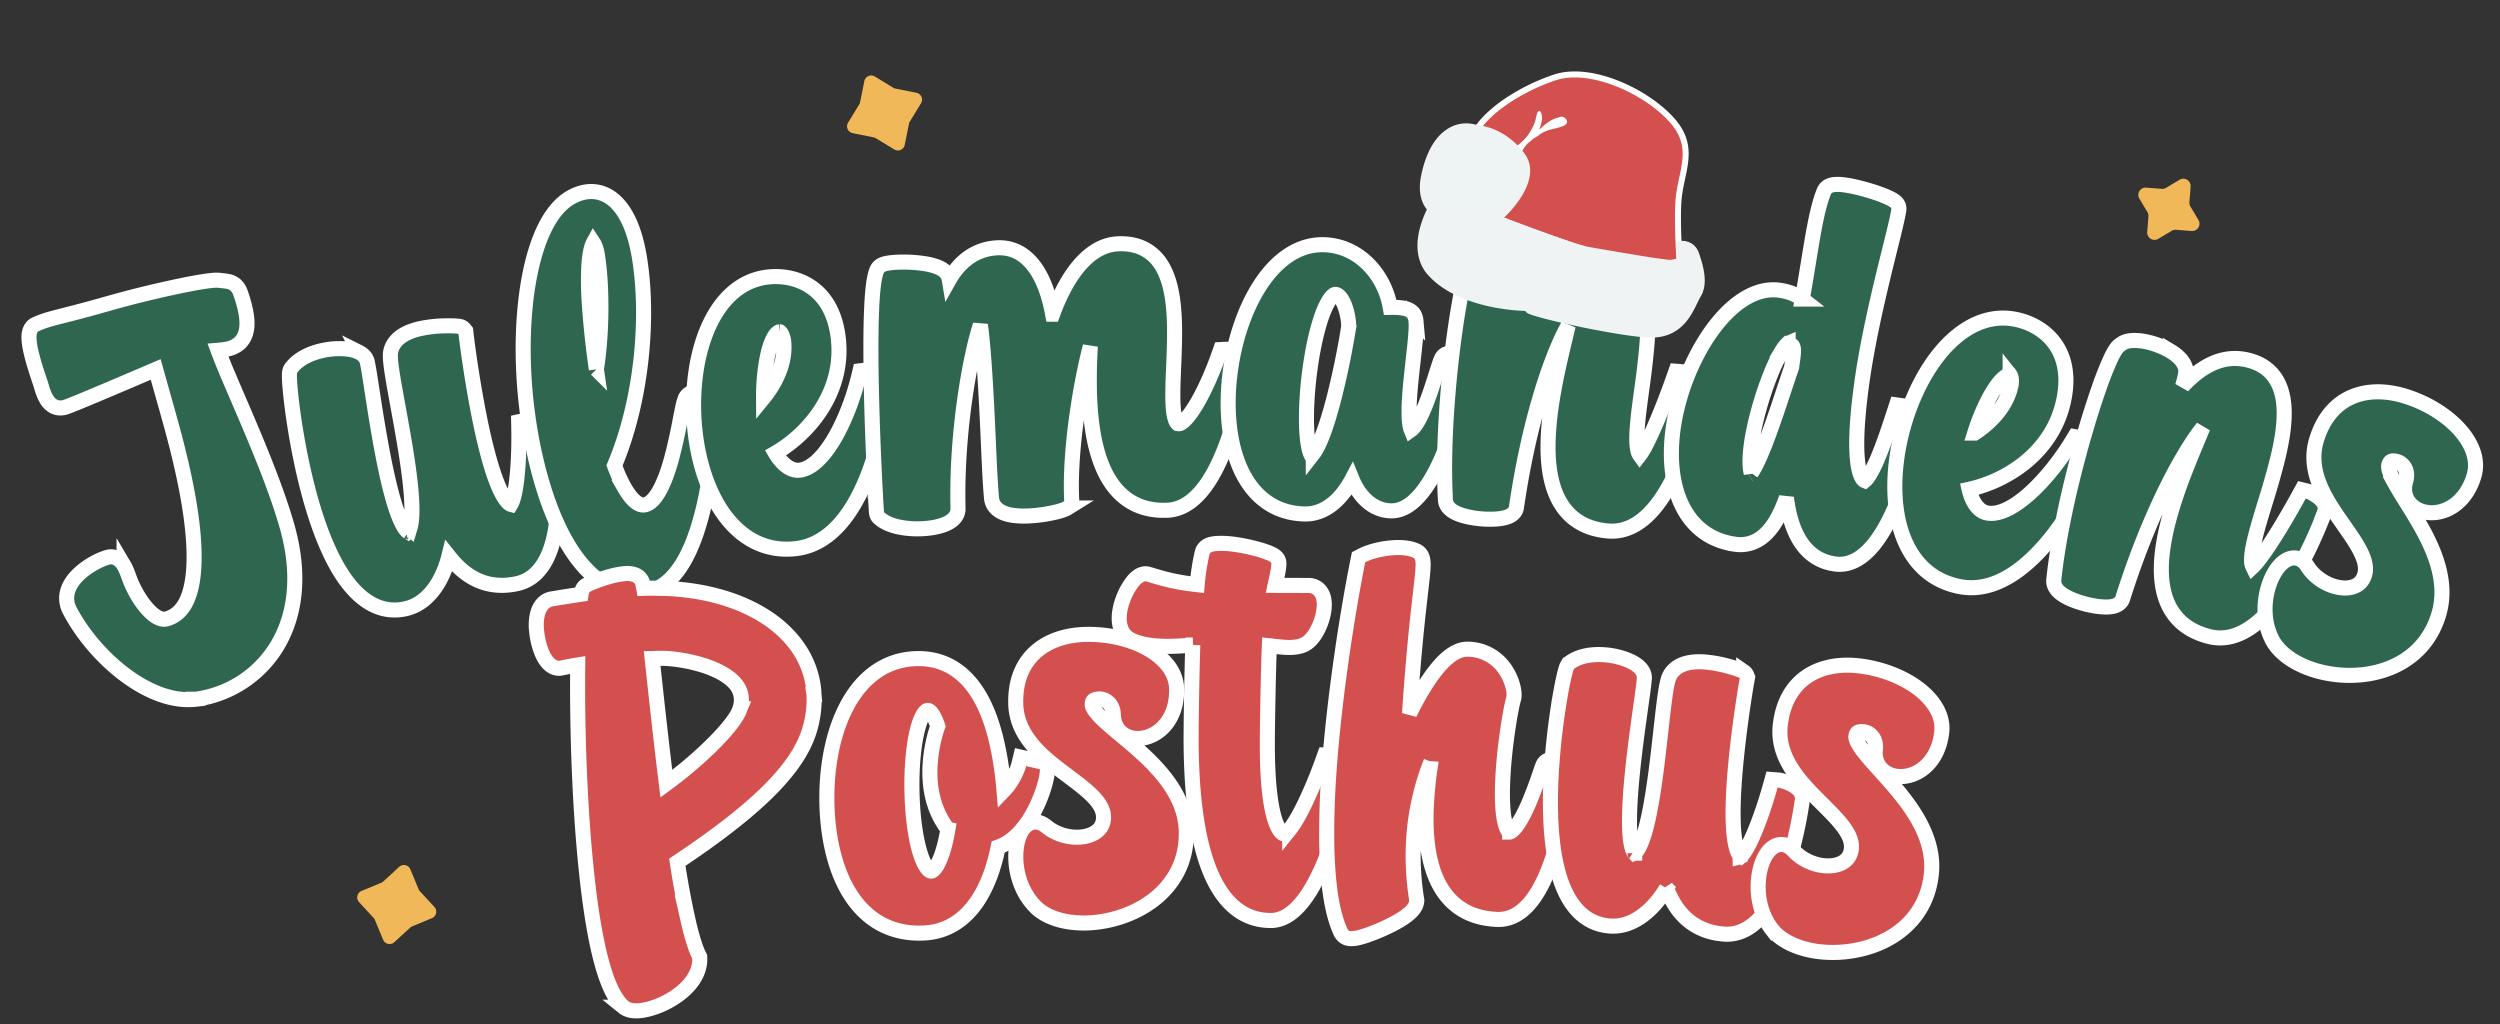
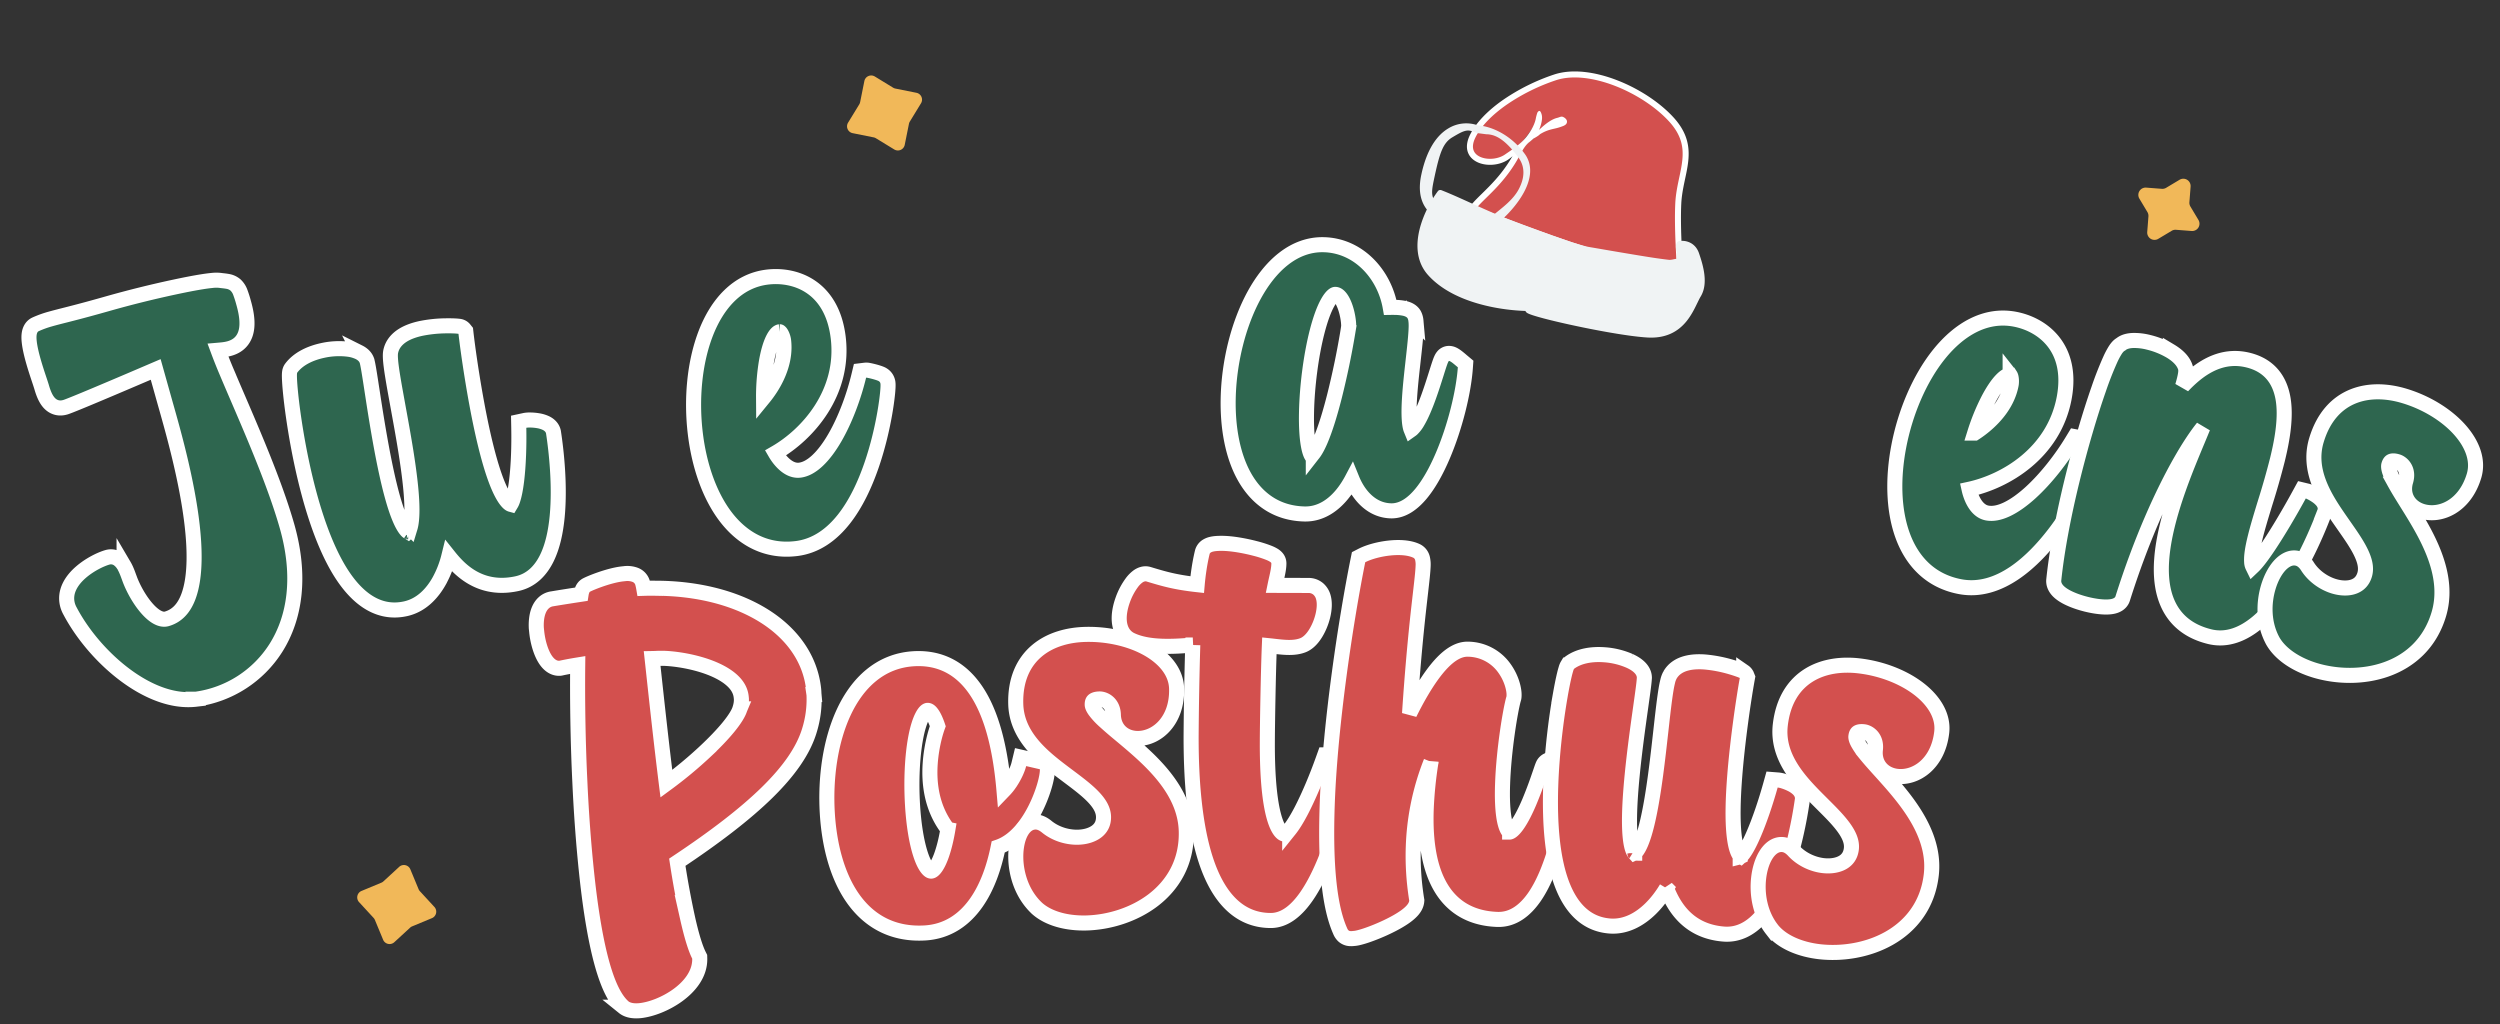
<svg xmlns="http://www.w3.org/2000/svg" width="166" height="68" fill="none">
  <rect width="100%" height="100%" fill="#333333" stroke="none" />
  <path fill="#2E664F" stroke="#fff" d="M13.005 46.427h.008a7.476 7.476 0 0 0 5.314-3.417c1.246-1.979 1.69-4.718.725-8.094-.634-2.22-1.698-4.825-2.658-7.08-.213-.5-.42-.982-.617-1.44-.25-.579-.481-1.119-.688-1.61a33.619 33.619 0 0 1-.612-1.53l.069-.006.027-.003c.186-.015.434-.038.676-.108.4-.114.83-.37 1.034-.932.187-.516.15-1.205-.11-2.114a7.628 7.628 0 0 0-.214-.673 1.252 1.252 0 0 0-.327-.502 1.073 1.073 0 0 0-.524-.235c-.106-.02-.238-.035-.372-.05l-.148-.018a2.283 2.283 0 0 0-.492.005 10.65 10.65 0 0 0-.665.087c-.507.08-1.144.204-1.836.352a70.206 70.206 0 0 0-4.324 1.07c-1.142.326-1.947.54-2.55.694-.175.046-.335.086-.482.123-.354.09-.634.162-.878.231a6.824 6.824 0 0 0-1.001.36l-.012.006c-.295.143-.378.437-.405.597-.03.182-.022.386 0 .576.043.387.157.856.282 1.295.106.371.225.737.325 1.038l.077.231c.064.191.11.332.134.415.123.43.278.813.518 1.068.13.137.291.246.489.296.195.05.385.033.557-.016l.013-.003c.098-.029.383-.136 1.286-.51.86-.357 2.302-.965 4.714-1.999l.63 2.244.078.275c.48 1.698 1.382 4.891 1.716 7.857.176 1.57.187 3.03-.085 4.153-.27 1.116-.788 1.799-1.608 2.033-.335.095-.79-.098-1.319-.702-.499-.569-.918-1.347-1.146-1.966v-.002a11.376 11.376 0 0 1-.04-.107c-.076-.21-.185-.512-.325-.75a1.346 1.346 0 0 0-.383-.437.843.843 0 0 0-.724-.122c-.45.129-1.18.484-1.761.988-.563.488-1.146 1.265-.877 2.206.037.129.094.26.164.385.799 1.51 2.09 3.044 3.558 4.162 1.458 1.111 3.169 1.87 4.789 1.68ZM29.803 36.935c.196.246.437.527.727.795.82.755 2.041 1.407 3.799 1.024.937-.204 1.564-.855 1.968-1.666.4-.802.607-1.8.702-2.816.19-2.035-.052-4.291-.248-5.567l-.002-.015-.003-.015c-.069-.314-.307-.486-.474-.572a1.913 1.913 0 0 0-.544-.168 3.375 3.375 0 0 0-.491-.046 1.816 1.816 0 0 0-.383.025l-.013.003-.402.087.008.411c.023 1.142-.016 2.47-.147 3.524-.065.53-.152.966-.255 1.267a1.281 1.281 0 0 1-.127.284c-.044-.012-.119-.052-.233-.178-.184-.204-.386-.55-.593-1.035-.41-.962-.776-2.32-1.09-3.756-.492-2.26-.899-4.988-1.062-6.41l-.016-.144-.091-.113a.504.504 0 0 0-.191-.145l-.002-.001a.546.546 0 0 0-.129-.038 4.037 4.037 0 0 0-.267-.025 9.172 9.172 0 0 0-.598-.01 8.815 8.815 0 0 0-1.71.176c-.408.09-.835.229-1.19.452-.36.226-.68.56-.793 1.036-.036.143-.036.31-.03.452.007.159.025.346.051.553.052.415.14.94.244 1.53l.213 1.177c.168.918.352 1.923.512 2.923.232 1.452.408 2.854.41 3.908 0 .532-.043.937-.125 1.206a.731.731 0 0 1-.113.242.158.158 0 0 1-.019.02.448.448 0 0 1-.113-.1c-.13-.145-.283-.402-.444-.784-.319-.753-.613-1.84-.877-3.052-.317-1.454-.584-3.047-.795-4.383-.063-.4-.121-.782-.175-1.13-.122-.796-.218-1.421-.282-1.717l-.031-.141-.006-.028-.01-.027c-.098-.288-.332-.46-.532-.56a2.343 2.343 0 0 0-.707-.201 5.049 5.049 0 0 0-1.71.086c-.756.165-1.583.514-2.075 1.169-.064.084-.086.168-.092.19v.001a.75.75 0 0 0-.02.103 1.622 1.622 0 0 0-.01.166c-.002.111.003.257.013.427.02.342.063.814.13 1.378.136 1.129.37 2.642.72 4.25.498 2.283 1.241 4.794 2.301 6.655 1.043 1.832 2.53 3.249 4.539 2.811 1.045-.228 1.776-1.005 2.252-1.86a6.774 6.774 0 0 0 .631-1.628Zm-2.69-1.62-.01-.002c.007 0 .01.002.01.002Zm6.777-1.789.002-.002-.002.002Z" />
-   <path fill="#2E664F" stroke="#fff" d="M39.844 22.227c.115-1.89.052-3.902-.185-5.33a2.43 2.43 0 0 0-.192-.656 1.014 1.014 0 0 0-.066-.117 1.104 1.104 0 0 0-.059.125l.502 5.978Zm0 0c-.05.814-.132 1.597-.245 2.296m.245-2.296-.245 2.296m0 0a58.204 58.204 0 0 1-.465-4.295 21.803 21.803 0 0 1-.041-2.464c.036-.697.124-1.202.25-1.514l.256 8.273ZM37.95 13.079h-.001c-.792.433-1.405 1.248-1.87 2.252-.468 1.012-.811 2.27-1.033 3.664-.443 2.79-.412 6.205.132 9.484.487 2.933 1.354 5.762 2.599 7.795 1.238 2.022 2.95 3.392 5.117 3.032 1.198-.199 2.05-1.152 2.654-2.288.612-1.15 1.033-2.6 1.323-4.013a33.133 33.133 0 0 0 .623-5.264c.005-.173.007-.319.007-.431-.001-.097-.003-.208-.016-.285-.064-.383-.237-.687-.513-.873a1.098 1.098 0 0 0-.794-.165 1.106 1.106 0 0 0-.35.12.75.75 0 0 0-.307.298l-.008.014-.006.015a3.664 3.664 0 0 0-.176.626 41.902 41.902 0 0 0-.184.917 35.43 35.43 0 0 1-.531 2.383c-.225.837-.498 1.627-.83 2.22-.343.614-.68.893-.983.943-.193.032-.4-.031-.641-.237-.247-.21-.482-.532-.694-.902a9.009 9.009 0 0 1-.506-1.059c-.06-.147-.11-.275-.149-.378l-.006-.016-.006-.017c1.839-4.357 2.31-9.87 1.65-13.853-.273-1.64-.795-2.915-1.564-3.652-.394-.377-.858-.618-1.378-.677-.518-.059-1.045.068-1.559.347Z" />
  <path fill="#2E664F" stroke="#fff" d="m57.45 24.58-.345.042-.081.337c-.318 1.32-.875 2.87-1.593 4.108-.36.62-.748 1.143-1.153 1.52-.406.38-.8.586-1.173.632-.453.055-.877-.199-1.237-.603-.16-.179-.29-.369-.385-.533 2.145-1.233 4.62-4.004 4.173-7.676-.209-1.715-.94-2.796-1.888-3.407-.927-.598-1.995-.702-2.822-.601-1.995.243-3.328 1.79-4.08 3.726-.755 1.945-.975 4.388-.695 6.683.25 2.058.912 4.057 2.01 5.499 1.112 1.459 2.69 2.362 4.694 2.118 1.323-.161 2.363-.945 3.164-1.962.8-1.015 1.392-2.299 1.825-3.554.435-1.26.72-2.52.89-3.504.085-.493.142-.92.176-1.25.03-.303.048-.577.03-.724a.757.757 0 0 0-.109-.317.73.73 0 0 0-.228-.226.768.768 0 0 0-.136-.07l-.003-.001a2.116 2.116 0 0 0-.126-.047 5.57 5.57 0 0 0-.715-.184h-.003a.727.727 0 0 0-.19-.006Zm-5.42-1.97c.144 1.18-.307 2.296-.852 3.147-.16.249-.323.47-.477.658a14.05 14.05 0 0 1 .187-2.386c.104-.6.25-1.129.434-1.504.197-.398.366-.486.45-.496v-.002.001c.002 0 .003.002.005.003a.391.391 0 0 1 .099.121c.09.152.142.352.154.457Z" />
-   <path fill="#2E664F" stroke="#fff" d="M69.896 20.861c-.134-.724-.332-1.454-.615-2.104-.551-1.265-1.51-2.385-3.08-2.302-.964.05-1.884.454-2.63 1.334a5.15 5.15 0 0 0-.54.78 1.227 1.227 0 0 0-.04-.166.729.729 0 0 0-.097-.197c-.159-.255-.435-.398-.651-.483a4.187 4.187 0 0 0-.848-.216 9.31 9.31 0 0 0-1.851-.094 4.79 4.79 0 0 0-.67.074 1.421 1.421 0 0 0-.292.088.66.66 0 0 0-.34.32c-.118.25-.19.617-.241 1.014-.054.417-.093.93-.12 1.505-.054 1.152-.062 2.59-.043 4.089.037 3 .18 6.282.277 8.102v.002a174.089 174.089 0 0 0 .076 1.341 2.649 2.649 0 0 0 .019.156.551.551 0 0 0 .044.13c.01.02.041.082.104.142.349.33.85.517 1.339.62a6.231 6.231 0 0 0 1.572.109c.533-.028 1.064-.122 1.477-.29.206-.085.412-.198.572-.357a.932.932 0 0 0 .295-.69c-.085-3.222.278-6.55.741-9.075.232-1.263.486-2.314.718-3.043l.024-.075c.033.229.065.49.095.78.127 1.198.228 2.808.314 4.434a300.448 300.448 0 0 1 .127 2.677c.032.727.062 1.405.093 1.985.037.704.08 1.276.112 1.624v.002c.06.63.572.929 1.014 1.057.45.13 1.003.148 1.516.121.605-.032 1.217-.13 1.681-.238.23-.054.438-.113.595-.173.076-.03.16-.066.236-.113a.675.675 0 0 0 .144-.12.537.537 0 0 0 .14-.387c-.125-2.377.252-5.54.76-8.127.151-.77.313-1.484.474-2.105-.058 1.07-.102 2.37-.032 3.686.09 1.726.378 3.546 1.134 4.926.383.697.894 1.297 1.574 1.709.684.413 1.506.615 2.476.564 1.075-.057 1.914-.792 2.549-1.69.642-.908 1.145-2.08 1.531-3.22a27.775 27.775 0 0 0 1.108-4.629v-.002a.77.77 0 0 0 .006-.12c-.023-.435-.373-.696-.578-.812-.228-.129-.527-.224-.782-.21l-.335.017-.111.317c-.36 1.03-.868 2.222-1.402 3.155-.268.468-.531.85-.773 1.113-.263.285-.417.337-.46.34-.068.003-.094-.012-.108-.021a.364.364 0 0 1-.107-.15c-.1-.212-.168-.573-.196-1.103-.036-.693 0-1.551.039-2.503l.008-.2c.042-1.019.082-2.122.027-3.163-.065-1.23-.266-2.45-.822-3.357a2.95 2.95 0 0 0-1.165-1.11c-.502-.26-1.094-.373-1.777-.337-1.49.078-2.623 1.305-3.414 2.704-.344.608-.641 1.279-.89 1.965Z" />
  <path fill="#2E664F" stroke="#fff" d="M89.187 32.736c.223-.285.42-.597.59-.919.088.216.193.429.314.63.456.756 1.206 1.45 2.274 1.473.783.017 1.453-.495 1.983-1.13.544-.652 1.03-1.537 1.44-2.496.823-1.916 1.394-4.24 1.511-5.87l.018-.255-.196-.164-.078-.066a8.555 8.555 0 0 0-.26-.215 2.116 2.116 0 0 0-.2-.14.963.963 0 0 0-.129-.067.632.632 0 0 0-.227-.05.517.517 0 0 0-.417.196.738.738 0 0 0-.086.132 2.031 2.031 0 0 0-.093.218c-.056.153-.124.365-.2.603l-.061.195c-.143.452-.315 1-.513 1.546-.228.632-.48 1.234-.741 1.668a2.06 2.06 0 0 1-.352.46.627.627 0 0 1-.065.053 1.05 1.05 0 0 1-.05-.155c-.07-.283-.097-.717-.086-1.267.019-.857.127-1.898.238-2.886l.035-.318c.096-.854.186-1.657.198-2.193.003-.152-.001-.296-.016-.422a1.104 1.104 0 0 0-.112-.396l-.004-.007-.004-.007c-.165-.282-.475-.374-.644-.412a3.349 3.349 0 0 0-.642-.065 9.074 9.074 0 0 0-.3 0c-.385-2.205-2.11-4.112-4.425-4.162-1.995-.042-3.562 1.433-4.61 3.35-1.059 1.938-1.674 4.466-1.725 6.854-.04 1.91.281 3.783 1.08 5.206.813 1.447 2.127 2.43 3.992 2.47 1.096.024 1.956-.617 2.563-1.392Zm.366-11.073v.006l-.014.102c-.01.08-.028.19-.05.325a54.026 54.026 0 0 1-.868 4.168c-.28 1.11-.602 2.184-.939 2.97-.17.397-.332.693-.478.88a.974.974 0 0 1-.123.135c-.06-.102-.126-.284-.183-.56-.116-.563-.165-1.375-.145-2.322.036-1.706.294-3.752.707-5.357.208-.805.447-1.47.701-1.92.127-.227.245-.374.343-.46.096-.082.145-.084.157-.083.085.001.18.038.295.162.12.13.234.33.33.582.196.508.273 1.095.267 1.372Zm-2.426 8.65-.003-.003a.012.012 0 0 1 .003.003Z" />
-   <path fill="#2E664F" stroke="#fff" d="M102.956 18.332a8.817 8.817 0 0 0-.603.799c.021-.162.037-.311.047-.443.01-.131.017-.26.016-.374a1.223 1.223 0 0 0-.051-.368l-.01-.03-.014-.028c-.222-.458-.713-.746-1.161-.924a5.424 5.424 0 0 0-1.526-.342 3.856 3.856 0 0 0-1.028.044c-.24.048-.56.148-.768.383a.807.807 0 0 0-.152.166 1.54 1.54 0 0 0-.143.259 5.04 5.04 0 0 0-.23.67 22.8 22.8 0 0 0-.452 2.1c-.299 1.7-.585 3.949-.766 6.256-.183 2.326-.252 4.724-.138 6.693.014.31.2.528.368.663.17.136.384.237.594.313.426.153.959.247 1.46.286.465.037.94.029 1.319-.036.185-.031.38-.082.544-.168.149-.078.388-.249.43-.564.584-4.014 1.484-7.335 2.343-9.634.388-1.037.762-1.855 1.09-2.43l-.029.127c-.057.246-.122.516-.191.809l-.015.06c-.075.314-.155.652-.237 1.007-.327 1.418-.681 3.13-.812 4.791-.125 1.596-.05 3.211.51 4.479.284.642.697 1.205 1.277 1.623.581.419 1.302.673 2.171.741 1.211.095 2.202-.551 2.972-1.437.771-.886 1.382-2.073 1.853-3.235a26.095 26.095 0 0 0 1.045-3.227 28.338 28.338 0 0 0 .318-1.387l.017-.087.005-.028.002-.013.002-.01.003-.032c.025-.315-.168-.531-.28-.633a1.778 1.778 0 0 0-.406-.264 3.206 3.206 0 0 0-.51-.196h-.001c-.025-.007-.091-.025-.155-.03l-.383-.03-.128.362c-.423 1.202-.961 2.592-1.452 3.672-.247.543-.475.992-.665 1.297a2.726 2.726 0 0 1-.158.229.73.73 0 0 1-.124-.295c-.085-.354-.09-.894-.034-1.606.055-.7.165-1.509.283-2.382l.02-.144a51.48 51.48 0 0 0 .331-2.86c.113-1.441.108-2.896-.279-4.032-.197-.577-.5-1.095-.956-1.485-.461-.392-1.046-.625-1.755-.68-1.452-.115-2.551.605-3.408 1.605Z" />
-   <path fill="#2E664F" stroke="#fff" d="M119.671 19.858a.679.679 0 0 0-.028-.02c-.361-.26-.837-.478-1.493-.568-.866-.12-1.711.158-2.474.663-.761.503-1.469 1.249-2.088 2.128-1.238 1.758-2.178 4.128-2.493 6.419-.243 1.768-.116 3.537.522 4.942.648 1.43 1.826 2.473 3.602 2.717a2.324 2.324 0 0 0 1.82-.502c.486-.386.857-.944 1.153-1.555.156-.322.296-.67.424-1.033.059.454.142.902.256 1.326.398 1.476 1.235 2.836 2.98 3.075 1.045.144 1.904-.48 2.558-1.282.663-.812 1.212-1.919 1.651-3.019.878-2.202 1.37-4.53 1.414-4.853a.902.902 0 0 0-.159-.619 1.77 1.77 0 0 0-.324-.357 2.757 2.757 0 0 0-.434-.301.852.852 0 0 0-.063-.03v-.001c-.008-.004-.072-.033-.151-.044l-.414-.057-.129.398c-.358 1.1-.772 2.349-1.192 3.308-.212.482-.413.863-.593 1.108a1.047 1.047 0 0 1-.196.214c-.064-.025-.158-.1-.259-.339-.127-.302-.216-.763-.253-1.38-.075-1.224.059-2.899.311-4.732.323-2.352.893-4.912 1.405-7.043.169-.706.332-1.36.477-1.945l.208-.842c.185-.755.326-1.357.372-1.69l.002-.013a.567.567 0 0 0-.109-.412.794.794 0 0 0-.158-.159 1.93 1.93 0 0 0-.317-.19 7.66 7.66 0 0 0-.866-.35c-.662-.227-1.491-.45-2.129-.538a3.083 3.083 0 0 0-.692-.03c-.101.01-.22.032-.333.08a.662.662 0 0 0-.354.346l-.002.002c-.342.816-.582 2.009-.817 3.378-.078.46-.157.942-.238 1.443-.122.747-.25 1.536-.397 2.357Zm-.631 3.978-.075.55c-.145.412-.315.925-.503 1.492-.311.94-.67 2.028-1.047 3.042-.302.814-.6 1.538-.87 2.045-.1.189-.189.333-.265.437a1.787 1.787 0 0 1-.047-.228c-.057-.393-.04-.969.055-1.66.195-1.416.698-3.189 1.255-4.592.28-.702.564-1.29.819-1.686a2.006 2.006 0 0 1 .335-.418.696.696 0 0 1 .266.095c.043.029.068.061.087.111.053.143.049.382-.01.812Zm-2.905 7.727.009-.006-.009.006Zm2.597-8.769-.005.003a.016.016 0 0 1 .005-.003Z" />
  <path fill="#2E664F" stroke="#fff" d="m138.105 29.061-.341-.065-.18.297c-.705 1.16-1.707 2.467-2.767 3.429-.53.48-1.06.86-1.561 1.098-.502.237-.94.314-1.309.244-.449-.085-.775-.456-.996-.95a3.37 3.37 0 0 1-.204-.625c2.418-.522 5.62-2.41 6.311-6.044.322-1.696-.047-2.95-.763-3.819-.702-.852-1.687-1.276-2.506-1.431-1.974-.375-3.714.692-5.02 2.309-1.31 1.622-2.262 3.883-2.694 6.155-.388 2.037-.365 4.141.242 5.849.615 1.728 1.843 3.068 3.828 3.445 1.309.25 2.538-.18 3.611-.906 1.07-.723 2.025-1.766 2.819-2.83a23.007 23.007 0 0 0 1.913-3.068c.231-.444.416-.834.548-1.137.122-.28.221-.535.249-.68a.764.764 0 0 0-.007-.336.736.736 0 0 0-.149-.284c-.044-.055-.092-.095-.108-.109l-.002-.002a2.285 2.285 0 0 0-.106-.082 5.511 5.511 0 0 0-.251-.171 5.278 5.278 0 0 0-.257-.159 2.214 2.214 0 0 0-.118-.063l-.002-.002a.741.741 0 0 0-.18-.063Zm-4.563-3.526c-.222 1.168-.991 2.095-1.77 2.74-.227.189-.45.35-.654.482a14.01 14.01 0 0 1 .904-2.217c.282-.54.581-.999.871-1.3.308-.32.496-.352.58-.336v-.001l.004.005a.393.393 0 0 1 .057.145c.039.171.028.379.008.482Z" />
  <path fill="#2E664F" stroke="#fff" d="M145.647 24.948a8.98 8.98 0 0 0-.723.69c.046-.156.086-.3.117-.428.032-.128.059-.254.076-.367.015-.098.031-.239.009-.372l-.005-.03-.009-.03c-.145-.488-.584-.851-.998-1.099a5.411 5.411 0 0 0-1.451-.583 3.858 3.858 0 0 0-1.021-.121c-.246.008-.576.055-.82.255a.808.808 0 0 0-.177.138c-.069.07-.13.152-.183.233a5.112 5.112 0 0 0-.334.625 22.45 22.45 0 0 0-.783 2c-.569 1.63-1.212 3.803-1.762 6.052-.554 2.266-1.007 4.622-1.211 6.584-.035.307.113.553.257.713.147.162.341.296.536.404.396.22.907.398 1.394.517.455.111.924.18 1.308.177.189-.002.389-.02.564-.079.161-.053.423-.183.516-.488 1.221-3.868 2.643-7.001 3.86-9.132.549-.962 1.05-1.709 1.466-2.224l-.05.121c-.095.234-.202.49-.318.768l-.024.056c-.124.299-.258.62-.396.957-.55 1.346-1.175 2.98-1.571 4.598-.38 1.555-.565 3.161-.216 4.503.178.68.495 1.3 1 1.807.506.507 1.177.873 2.024 1.08 1.18.289 2.262-.19 3.164-.941.903-.75 1.697-1.825 2.348-2.896a25.872 25.872 0 0 0 1.55-3.016 26.684 26.684 0 0 0 .537-1.318l.031-.084.009-.026.004-.013.003-.01a.183.183 0 0 0 .009-.03c.075-.307-.081-.552-.175-.67a1.781 1.781 0 0 0-.358-.326 3.2 3.2 0 0 0-.472-.275h-.001c-.024-.012-.086-.04-.148-.056l-.374-.09-.184.337c-.61 1.117-1.365 2.404-2.023 3.391-.331.496-.628.902-.865 1.172a2.806 2.806 0 0 1-.192.201.735.735 0 0 1-.075-.311c-.027-.363.054-.897.224-1.59.166-.682.405-1.463.662-2.306a51.28 51.28 0 0 0 .829-2.908c.344-1.405.571-2.842.372-4.025-.102-.6-.317-1.161-.705-1.619-.392-.462-.932-.785-1.623-.954-1.415-.346-2.615.188-3.622 1.038Z" />
  <path fill="#2E664F" stroke="#fff" d="m150.891 42.516.004.009c.517.935 1.612 1.622 2.839 1.99 1.432.428 3.17.475 4.709-.069 1.557-.55 2.909-1.707 3.492-3.654.675-2.254-.395-4.499-1.436-6.265-.235-.399-.475-.783-.699-1.142l-.083-.134c-.25-.4-.475-.765-.659-1.097a4.806 4.806 0 0 1-.391-.849c-.075-.238-.07-.371-.049-.439.05-.169.116-.217.156-.236.05-.024.172-.052.418.022.322.096.775.54.55 1.294-.141.468-.09.919.135 1.29.219.362.576.601.969.719 1.203.36 2.827-.344 3.43-2.358.338-1.129-.208-2.281-1.069-3.19-.874-.923-2.161-1.699-3.574-2.122-1.065-.319-2.272-.402-3.353.021-1.104.433-2.003 1.366-2.47 2.928-.604 2.016.55 3.82 1.556 5.271l.268.385c.424.606.809 1.155 1.08 1.687.326.637.431 1.143.299 1.585-.127.425-.39.668-.724.788-.352.128-.816.128-1.31-.02-.689-.206-1.369-.687-1.773-1.336l-.005-.008-.005-.008c-.124-.184-.314-.405-.597-.49-.535-.16-.993.19-1.266.506-.302.35-.554.842-.718 1.39-.307 1.026-.346 2.357.276 3.532Z" />
  <path fill="#D3504E" stroke="#fff" d="m41.414 66.877.016.013.017.013c.297.215.71.24 1.06.203.742-.078 1.71-.455 2.49-1.02.77-.556 1.49-1.395 1.466-2.442l-.003-.114-.05-.1c-.238-.47-.493-1.31-.75-2.452a58.578 58.578 0 0 1-.687-3.726c2.527-1.681 4.509-3.204 5.959-4.624 1.466-1.437 2.42-2.8 2.822-4.154a6.946 6.946 0 0 0 .297-2.33v-.015l-.002-.014a2.422 2.422 0 0 1-.008-.136v-.005a3.294 3.294 0 0 0-.013-.188c-.223-2.118-1.516-3.812-3.406-4.961-1.883-1.145-4.379-1.766-7.105-1.766a15.057 15.057 0 0 0-.772.005 3.877 3.877 0 0 0-.063-.299.809.809 0 0 0-.505-.594 1.49 1.49 0 0 0-.657-.085h-.01l-.01.002-.143.015c-.513.054-1.11.234-1.565.395-.231.082-.436.163-.587.228a4.488 4.488 0 0 0-.265.123.716.716 0 0 0-.13.095.688.688 0 0 0-.157.253 1.383 1.383 0 0 0-.067.261c-.735.112-1.388.215-1.918.304-.487.07-.768.426-.906.783-.136.35-.17.77-.15 1.169l.002.013.001.014.023.223c.056.528.196 1.082.402 1.516.102.216.233.428.399.591.165.163.411.319.724.303l.013-.001.014-.001.039-.006.01-.002.013-.003.024-.005a15.571 15.571 0 0 1 .404-.082c.175-.034.402-.075.68-.12-.024 2.218.007 4.977.144 7.794.092 2.014.24 4.05.439 5.948.22 2.102.514 4.046.9 5.597.194.775.413 1.464.663 2.03.247.557.542 1.038.908 1.354Zm7.715-19.81-.002.005c-.088.289-.345.706-.762 1.216-.408.497-.932 1.04-1.503 1.577a28.078 28.078 0 0 1-2.615 2.172c-.32-2.559-.603-5.159-.845-7.386l-.1-.923c.123-.002.255-.006.392-.014l.086.001h.035c.537-.027 1.89.108 3.13.544.617.218 1.173.499 1.583.846.404.342.642.728.688 1.173l.012.117c.01.193-.017.412-.1.672ZM66.665 52.478c-.287-3.362-1.026-5.545-2.05-6.897-1.13-1.495-2.57-1.924-3.948-1.841-2.212.133-3.727 1.6-4.634 3.535-.903 1.928-1.24 4.387-1.1 6.716.124 2.063.627 4.096 1.657 5.597 1.05 1.529 2.64 2.49 4.832 2.359 1.515-.092 2.63-.898 3.416-2.025.72-1.032 1.175-2.346 1.443-3.68 1.111-.382 1.906-1.45 2.41-2.42a9.23 9.23 0 0 0 .646-1.588c.136-.458.223-.894.21-1.176l-.016-.38-.371-.086-.91-.21-.483-.11-.116.481c-.077.32-.311.838-.632 1.294a3.47 3.47 0 0 1-.354.431ZM62.94 55.07c-.096.576-.25 1.268-.466 1.837-.123.322-.255.576-.388.743-.135.17-.221.19-.251.192-.032.002-.118-.003-.263-.183-.148-.183-.3-.485-.44-.909-.278-.841-.464-2.023-.54-3.298-.095-1.557-.025-3.2.208-4.447.117-.627.27-1.123.444-1.453.185-.352.319-.381.343-.383.05-.002.147.01.302.228.135.191.262.472.38.823-.293.803-.591 2.188-.51 3.537.066 1.092.378 2.272 1.18 3.313Z" />
  <path fill="#D3504E" stroke="#fff" d="m68.813 60.272.006.007c.783.727 2.038 1.039 3.318 1.006 1.494-.04 3.16-.537 4.454-1.533 1.307-1.008 2.231-2.53 2.178-4.56-.06-2.353-1.778-4.152-3.317-5.506a51.823 51.823 0 0 0-1.02-.867l-.12-.101a25.77 25.77 0 0 1-.97-.838 4.822 4.822 0 0 1-.635-.684c-.145-.204-.182-.331-.184-.402-.004-.176.043-.243.075-.273.04-.038.148-.103.404-.11.337-.009.905.272.926 1.059.013.488.201.9.53 1.183.322.276.735.392 1.145.381 1.256-.033 2.58-1.208 2.524-3.31-.03-1.177-.908-2.102-2.01-2.697-1.118-.604-2.583-.94-4.057-.902-1.111.029-2.284.325-3.179 1.064-.914.756-1.477 1.923-1.435 3.552.055 2.105 1.714 3.458 3.122 4.524l.375.282c.592.444 1.129.846 1.552 1.266.508.504.766.953.778 1.413.011.444-.162.756-.442.975-.295.231-.736.376-1.252.39-.719.018-1.515-.227-2.1-.718l-.008-.006-.007-.005c-.175-.136-.425-.287-.72-.28-.558.015-.884.49-1.045.875-.178.426-.264.973-.25 1.545.028 1.07.407 2.347 1.364 3.27Z" />
  <path fill="#D3504E" stroke="#fff" d="M77.15 42.91c.615.022 1.3-.011 2.05-.082a264.675 264.675 0 0 0-.11 6.06c-.006 2.974.237 5.97.984 8.24.742 2.253 2.06 3.988 4.3 3.993.98.002 1.768-.732 2.364-1.586.616-.88 1.136-2.038 1.555-3.184a31.237 31.237 0 0 0 1.23-4.391c.053-.281.094-.532.095-.661a.89.89 0 0 0-.244-.59 1.775 1.775 0 0 0-.368-.303 2.763 2.763 0 0 0-.469-.238.567.567 0 0 0-.221-.045h-.353l-.119.332c-.4 1.12-.935 2.413-1.463 3.42-.266.505-.52.919-.745 1.199a1.63 1.63 0 0 1-.273.282.386.386 0 0 1-.05.033c-.093-.008-.218-.065-.372-.304-.172-.268-.327-.692-.452-1.271-.247-1.15-.343-2.749-.338-4.493.002-1.191.064-4.772.135-6.443.098.01.197.02.3.033.158.018.325.037.505.053.444.04.966.057 1.42-.12.378-.146.666-.493.863-.82.21-.345.375-.76.469-1.16.092-.39.131-.83.029-1.2a1.112 1.112 0 0 0-.33-.55.99.99 0 0 0-.663-.24l-2.216-.006c.029-.143.06-.282.091-.419l.017-.076c.07-.314.146-.653.147-.956v-.013a.573.573 0 0 0-.153-.384.843.843 0 0 0-.167-.14 2.077 2.077 0 0 0-.336-.168 7.574 7.574 0 0 0-.915-.293c-.692-.181-1.562-.34-2.222-.341-.24-.001-.48.011-.677.058a1.02 1.02 0 0 0-.326.133.669.669 0 0 0-.288.395l-.001.005c-.18.74-.286 1.536-.34 2.152-1.454-.16-2.212-.387-3.062-.641l-.165-.05c-.293-.088-.546.039-.689.136a1.898 1.898 0 0 0-.414.412 4.432 4.432 0 0 0-.623 1.187c-.155.44-.259.946-.215 1.41.045.476.26.975.799 1.227h.002c.571.265 1.258.38 2.025.408Z" />
  <path fill="#D3504E" stroke="#fff" d="M95.02 50.58a26.529 26.529 0 0 0-.32 3.151c-.064 1.816.124 3.589.826 4.941.723 1.396 1.977 2.309 3.9 2.377 1.064.038 1.873-.642 2.461-1.49.592-.856 1.036-1.985 1.367-3.09.661-2.21.913-4.487.921-4.722a1.21 1.21 0 0 0-.099-.544l-.004-.01a1.533 1.533 0 0 0-.404-.504c-.135-.11-.355-.252-.606-.26a.626.626 0 0 0-.544.256l-.005.006c-.033.049-.054.098-.061.113l-.001.002c-.011.024-.021.051-.031.077-.02.05-.043.116-.068.188l-.078.228-.009.027-.109.315a25.864 25.864 0 0 1-.611 1.61c-.246.578-.516 1.121-.789 1.509-.136.194-.26.329-.364.41-.104.08-.152.079-.153.079a.047.047 0 0 1-.026-.008.327.327 0 0 1-.08-.09c-.081-.118-.163-.326-.23-.64-.131-.623-.166-1.503-.13-2.486.078-2.223.502-4.783.718-5.58a.679.679 0 0 0 .036-.153c.005-.041.006-.084.007-.105v-.005c.015-.421-.173-1.15-.623-1.783a3.008 3.008 0 0 0-2.42-1.293c-.656-.023-1.246.405-1.719.893-.493.51-.967 1.198-1.393 1.921-.28.474-.544.972-.785 1.46.172-2.6.356-4.574.51-6.06.08-.76.154-1.4.215-1.935.096-.838.162-1.415.175-1.783a1.82 1.82 0 0 0-.043-.535.735.735 0 0 0-.356-.467l-.01-.005-.009-.005c-.509-.25-1.225-.267-1.852-.197-.646.072-1.321.25-1.8.495l-.214.11-.048.237c-.756 3.76-1.84 10.73-2.034 16.17-.06 1.711-.05 3.353.076 4.79.125 1.425.364 2.688.781 3.621a.89.89 0 0 0 .223.333.717.717 0 0 0 .468.176c.034.001.114.004.206-.01.126-.005.265-.035.388-.067a6.82 6.82 0 0 0 .53-.162c.388-.134.85-.32 1.295-.533.443-.21.888-.454 1.235-.705.172-.125.336-.264.464-.413.121-.14.255-.343.277-.592l.005-.061-.01-.06c-.2-1.256-.26-2.426-.222-3.501a16.77 16.77 0 0 1 1.176-5.64Z" />
  <path fill="#D3504E" stroke="#fff" d="M110.654 58.977c.117.292.266.63.467.97.567.96 1.549 1.937 3.343 2.076.955.074 1.744-.368 2.365-1.029.614-.652 1.099-1.55 1.483-2.494.768-1.894 1.187-4.124 1.366-5.402l.002-.015.002-.016c.025-.32-.154-.553-.29-.684a1.894 1.894 0 0 0-.472-.318 3.385 3.385 0 0 0-.457-.185 1.809 1.809 0 0 0-.374-.086l-.013-.001-.41-.032-.11.395c-.308 1.1-.728 2.362-1.157 3.333-.215.489-.423.881-.609 1.14a1.25 1.25 0 0 1-.203.234c-.039-.023-.099-.084-.172-.237-.118-.249-.211-.638-.269-1.162-.116-1.039-.076-2.445.038-3.91.179-2.307.576-5.036.829-6.445l.026-.142-.055-.135a.496.496 0 0 0-.141-.194l-.001-.001c-.025-.022-.048-.036-.058-.043a.741.741 0 0 0-.127-.063 3.41 3.41 0 0 0-.177-.068 9.232 9.232 0 0 0-.569-.183 8.816 8.816 0 0 0-1.688-.323c-.417-.033-.866-.022-1.271.09-.409.112-.811.34-1.057.764a1.627 1.627 0 0 0-.159.423 6.734 6.734 0 0 0-.11.545c-.07.412-.137.94-.207 1.535-.044.372-.088.771-.135 1.188-.104.928-.217 1.944-.352 2.947-.196 1.458-.432 2.85-.734 3.86-.152.51-.311.886-.467 1.119a.726.726 0 0 1-.178.2.129.129 0 0 1-.023.013.434.434 0 0 1-.08-.128c-.083-.176-.155-.467-.199-.878-.088-.814-.057-1.94.039-3.176.115-1.483.318-3.086.502-4.426.055-.402.109-.784.158-1.133.112-.797.2-1.423.224-1.725l.011-.145.002-.028-.001-.029c-.011-.304-.185-.536-.349-.689-.17-.16-.388-.29-.619-.396a5.04 5.04 0 0 0-1.662-.41c-.772-.06-1.663.036-2.324.521a.537.537 0 0 0-.143.157h-.001a.952.952 0 0 0-.105.248 6.333 6.333 0 0 0-.111.413c-.079.334-.174.798-.272 1.358a46.564 46.564 0 0 0-.534 4.278c-.182 2.328-.194 4.947.285 7.035.471 2.054 1.488 3.84 3.537 3.999 1.066.083 1.991-.45 2.693-1.133.421-.409.782-.89 1.073-1.377Zm-2.11-2.326s-.003 0-.008-.005c.006.002.008.004.008.005Zm7.005.239.003-.001a.014.014 0 0 1-.003.001Z" />
  <path fill="#D3504E" stroke="#fff" d="m117.665 61.723.006.008c.673.83 1.871 1.315 3.143 1.462 1.485.17 3.205-.088 4.625-.893 1.436-.814 2.565-2.19 2.798-4.21.269-2.337-1.178-4.36-2.512-5.916-.301-.351-.605-.687-.888-1.002l-.106-.117c-.316-.35-.601-.67-.841-.965a4.807 4.807 0 0 1-.533-.767c-.116-.222-.134-.353-.126-.423.02-.175.077-.235.113-.26.045-.032.16-.081.415-.052.335.038.858.396.768 1.178-.056.485.073.92.359 1.246.279.318.673.491 1.08.538 1.248.144 2.723-.834 2.964-2.922.135-1.17-.605-2.21-1.611-2.953-1.023-.756-2.426-1.294-3.891-1.463-1.104-.128-2.307.001-3.297.607-1.011.62-1.732 1.697-1.919 3.316-.241 2.09 1.211 3.664 2.455 4.917l.332.332c.524.522.999.996 1.359 1.471.432.57.625 1.05.572 1.509-.051.44-.267.725-.574.903-.325.187-.782.268-1.294.21-.715-.083-1.469-.438-1.98-1.006l-.006-.006-.007-.007c-.154-.16-.38-.344-.673-.377-.555-.064-.944.36-1.158.719-.236.396-.398.926-.463 1.495-.123 1.062.072 2.38.89 3.428Z" />
  <path fill="#F1B859" d="M144.723 11.937a.485.485 0 0 1 .733.454l-.08 1.036c-.008.1.016.2.067.286l.534.892a.485.485 0 0 1-.454.733l-1.036-.08a.483.483 0 0 0-.286.067l-.892.534a.485.485 0 0 1-.733-.454l.08-1.036a.487.487 0 0 0-.067-.286l-.534-.892a.485.485 0 0 1 .454-.733l1.036.08c.1.008.2-.016.286-.067l.892-.534ZM26.504 57.56a.464.464 0 0 1 .743.164l.546 1.315c.02.05.05.096.087.136l.964 1.047a.464.464 0 0 1-.164.743l-1.314.546a.463.463 0 0 0-.136.087l-1.048.964a.464.464 0 0 1-.743-.163l-.546-1.315a.463.463 0 0 0-.087-.136l-.964-1.047a.464.464 0 0 1 .164-.743l1.314-.546c.05-.021.097-.05.137-.087l1.047-.964ZM57.393 5.384a.464.464 0 0 1 .697-.304l1.214.742a.464.464 0 0 0 .151.059l1.396.28a.464.464 0 0 1 .304.697l-.742 1.215a.465.465 0 0 0-.059.15l-.28 1.396a.464.464 0 0 1-.697.304l-1.215-.742a.464.464 0 0 0-.15-.059l-1.396-.28a.464.464 0 0 1-.304-.697l.742-1.214a.462.462 0 0 0 .059-.151l.28-1.396Z" />
  <path fill="#D3504E" d="M111.435 13.527c-.077 1.687.092 4.11.187 5.11-4.179-.914-12.766-2.948-13.688-3.77-1.152-1.027.99-1.632 2.536-4.18a5.02 5.02 0 0 1 1.386-1.511l.304-1.276c-.369.609-1.31 1.966-2.121 2.525-1.014.7-3.048.255-2.258-1.37.789-1.625 3.158-3.146 5.464-3.915 2.306-.77 5.933.838 7.715 2.776 1.781 1.938.572 3.502.475 5.61Z" />
  <path fill="#fff" fill-rule="evenodd" d="M107.373 5.327c1.441.557 2.82 1.459 3.735 2.454.463.503.738.99.884 1.476.145.484.158.955.11 1.42-.04.397-.125.797-.211 1.198l-.042.199c-.098.472-.189.952-.213 1.462-.077 1.673.091 4.084.186 5.083l.025.272-.266-.059a227.335 227.335 0 0 1-8.073-1.921 73.386 73.386 0 0 1-3.693-1.047 17.7 17.7 0 0 1-1.274-.452c-.33-.135-.594-.268-.738-.396a1.234 1.234 0 0 1-.337-.444.75.75 0 0 1-.03-.483c.078-.3.325-.587.613-.881.11-.112.23-.23.357-.354.565-.554 1.277-1.251 1.895-2.27.045-.074.09-.146.136-.215a3.369 3.369 0 0 1-.283.22c-.564.39-1.398.46-1.996.207-.305-.13-.566-.35-.686-.674-.12-.325-.082-.715.13-1.154.417-.856 1.237-1.666 2.23-2.355a13.517 13.517 0 0 1 3.352-1.662c1.216-.406 2.752-.18 4.189.376Zm-5.787 4.08c-.424.319-.569.764-.944 1.383-.647 1.067-1.4 1.805-1.967 2.358-.123.122-.238.234-.34.339-.297.303-.466.52-.514.702a.353.353 0 0 0 .014.233c.034.082.103.18.233.296.087.078.292.188.625.325.324.133.746.282 1.243.442.995.319 2.282.677 3.672 1.04 2.666.694 5.706 1.4 7.792 1.86-.096-1.123-.234-3.304-.162-4.867.025-.545.122-1.051.221-1.526l.043-.203c.085-.402.165-.779.203-1.152.044-.431.031-.846-.095-1.266-.126-.419-.367-.854-.796-1.32-.867-.943-2.192-1.814-3.585-2.352-1.398-.54-2.829-.733-3.919-.37a13.14 13.14 0 0 0-3.251 1.612c-.965.67-1.724 1.432-2.097 2.201-.182.374-.187.648-.115.842.071.195.234.346.466.444.475.201 1.165.143 1.615-.167.38-.262 1.036-.68 1.415-1.162.378-.478.589-.914.648-1.302 0 0 .075-.316.113-.354.039-.038.154-.224.263.166.108.39-.174 1.019-.174 1.019.212-.207.45-.412.688-.565.168-.108.347-.197.522-.237.178-.041.266-.138.436-.035a.468.468 0 0 1 .179.168.25.25 0 0 1-.06.313.624.624 0 0 1-.187.104 4.045 4.045 0 0 1-.269.092c-.342.109-.711.112-1.25.446-.094.103-.303.217-.416.281l-.25.211Z" clip-rule="evenodd" />
  <path fill="#F0F3F4" d="M94.972 18.13c-1.443-1.612-.159-4.216.664-5.316 2.988 1.178 9.263 3.584 10.457 3.783 1.493.248 5.633 1.197 5.509.776-.081-.274.025-.47-.237-.652l.134-.313c.273-.054.898-.196 1.126.468.286.83.599 1.939.132 2.71-.467.77-.96 2.771-3.368 2.625-2.408-.146-8.667-1.574-7.839-1.672.277-.033.722-.081 1.253-.138-.199.016-.386.029-.556.039-1.775.105-5.472-.294-7.275-2.31Z" />
  <path fill="#F0F3F4" fill-rule="evenodd" d="M111.634 16.583c.108.087.085.12.166.228.056.074.164.254.162.38-.002.072-.033.252-.085.311-.254.056-.142.196-.205.218-.052.017-.227-.042-.281-.039a4.266 4.266 0 0 1-.275 0c-.148-.005-.229.024-.441 0-.424-.047-.946-.152-1.516-.243-.731-.116-1.461-.293-2.129-.409-.372-.064-1.078-.174-1.343-.218-.318-.053-.775-.14-1.573-.411-.806-.273-1.806-.583-2.852-.97a305.642 305.642 0 0 1-5.634-2.155c-.384.544-.428 1.267-.646 2.155-.236.96-.326 1.668.332 2.405.864.964 1.998 1.717 3.353 2.052 1.35.333 2.698.405 3.567.354.168-.01.352-.023.549-.039.888-.094.755-.085 1.74-.187.153-.015.211-.012.659-.032.307 0 .544 0 .556.11.012.108-.991.229-1.1.242-.978.12-1.157.147-1.818.264l-.57.062c.501.143 1.229.32 2.047.5 1.762.388 3.916.778 5.103.85 1.134.07 1.8-.363 2.246-.897.228-.273.4-.575.547-.864.048-.094.094-.189.14-.282a6.42 6.42 0 0 1 .252-.486c.201-.332.242-.75.189-1.206-.053-.455-.29-.892-.432-1.305-.108-.195-.173-.266-.337-.336a.818.818 0 0 0-.371-.052Zm-10.346 4.064a.252.252 0 0 0 .081.108.501.501 0 0 0 .09.056c.115.057.317.126.57.2.514.153 1.3.346 2.183.54 1.762.388 3.943.785 5.163.859 1.274.077 2.058-.419 2.578-1.04.255-.307.444-.64.596-.939a25.2 25.2 0 0 0 .155-.314c.082-.168.151-.311.222-.429.267-.439.302-.96.244-1.458-.058-.5-.214-1.002-.358-1.42-.133-.387-.383-.61-.645-.722a1.217 1.217 0 0 0-.686-.078.2.2 0 0 0-.132.092l-.035.083c-.055.09-.042.49.045.55.125.087.036.331.119.44l.011.016-.072.017c-.041.002-.036-.014-.103-.017-.134-.005-.309.083-.517.06a34.873 34.873 0 0 1-1.515-.215c-.73-.116-2.125-.353-2.791-.468-.373-.065-.71-.123-.98-.168-.28-.047-.879-.228-1.686-.501a112.9 112.9 0 0 1-2.834-1.014c-2.09-.772-3.79-1.668-5.284-2.257a.2.2 0 0 0-.232.066c-.423.566-.964 1.516-1.216 2.538-.25 1.021-.22 2.155.563 3.031.94 1.05 2.36 1.668 3.749 2.01.96.238 1.918.347 2.717.374Z" clip-rule="evenodd" />
-   <path fill="#EEF4F4" d="M94.567 11.643c.718-3.351 2.654-3.473 3.533-3.115.562.012 1.944.39 2.979 1.807 1.036 1.417-.676 3.424-1.66 4.25-1.917.416-5.57.409-4.852-2.942Z" />
  <path fill="#F0F3F4" fill-rule="evenodd" d="M98.144 8.329c.637.028 2.045.445 3.099 1.887.586.803.376 1.754-.058 2.56-.437.81-1.131 1.538-1.636 1.962l-.037.031-.049.01c-.973.212-2.407.321-3.521-.065-.561-.195-1.057-.521-1.36-1.04-.302-.52-.394-1.202-.207-2.074.366-1.709 1.052-2.636 1.8-3.078a2.288 2.288 0 0 1 1.969-.193Zm2.689 2.145c-.995-1.363-1.645-1.55-2.15-1.56l-.594-.077-.32-.11c-.39-.16-.702.016-1.324.385-.62.367-.844 1.005-1.196 2.647-.172.804-.24 1.162 0 1.573.24.412.477.651.979.825.995.346 2.007.306 2.948.109.476-.407 1.262-.946 1.657-1.68.409-.758.449-1.498 0-2.112Z" clip-rule="evenodd" />
  <path fill="#F0F3F4" d="M101.653 20.76c-.343-.113-.448-.181-.433-.243.264-.013.833-.012.996.095.164.107.571.2.754.233-.313.047-.975.03-1.317-.084Z" />
  <path fill="#F0F3F4" d="M101.922 20.626c-.015 0 .058-.158.096-.237l.492-.051.493.179a45.78 45.78 0 0 1-.761.109h-.32ZM111.975 17.055c.032-.405-.098-.726-.228-.856l-.26.032-.132-.043v.407l-.035.747-.868.282c.235.04.855.155 1.128.117.34-.046.354-.179.395-.686Z" />
</svg>